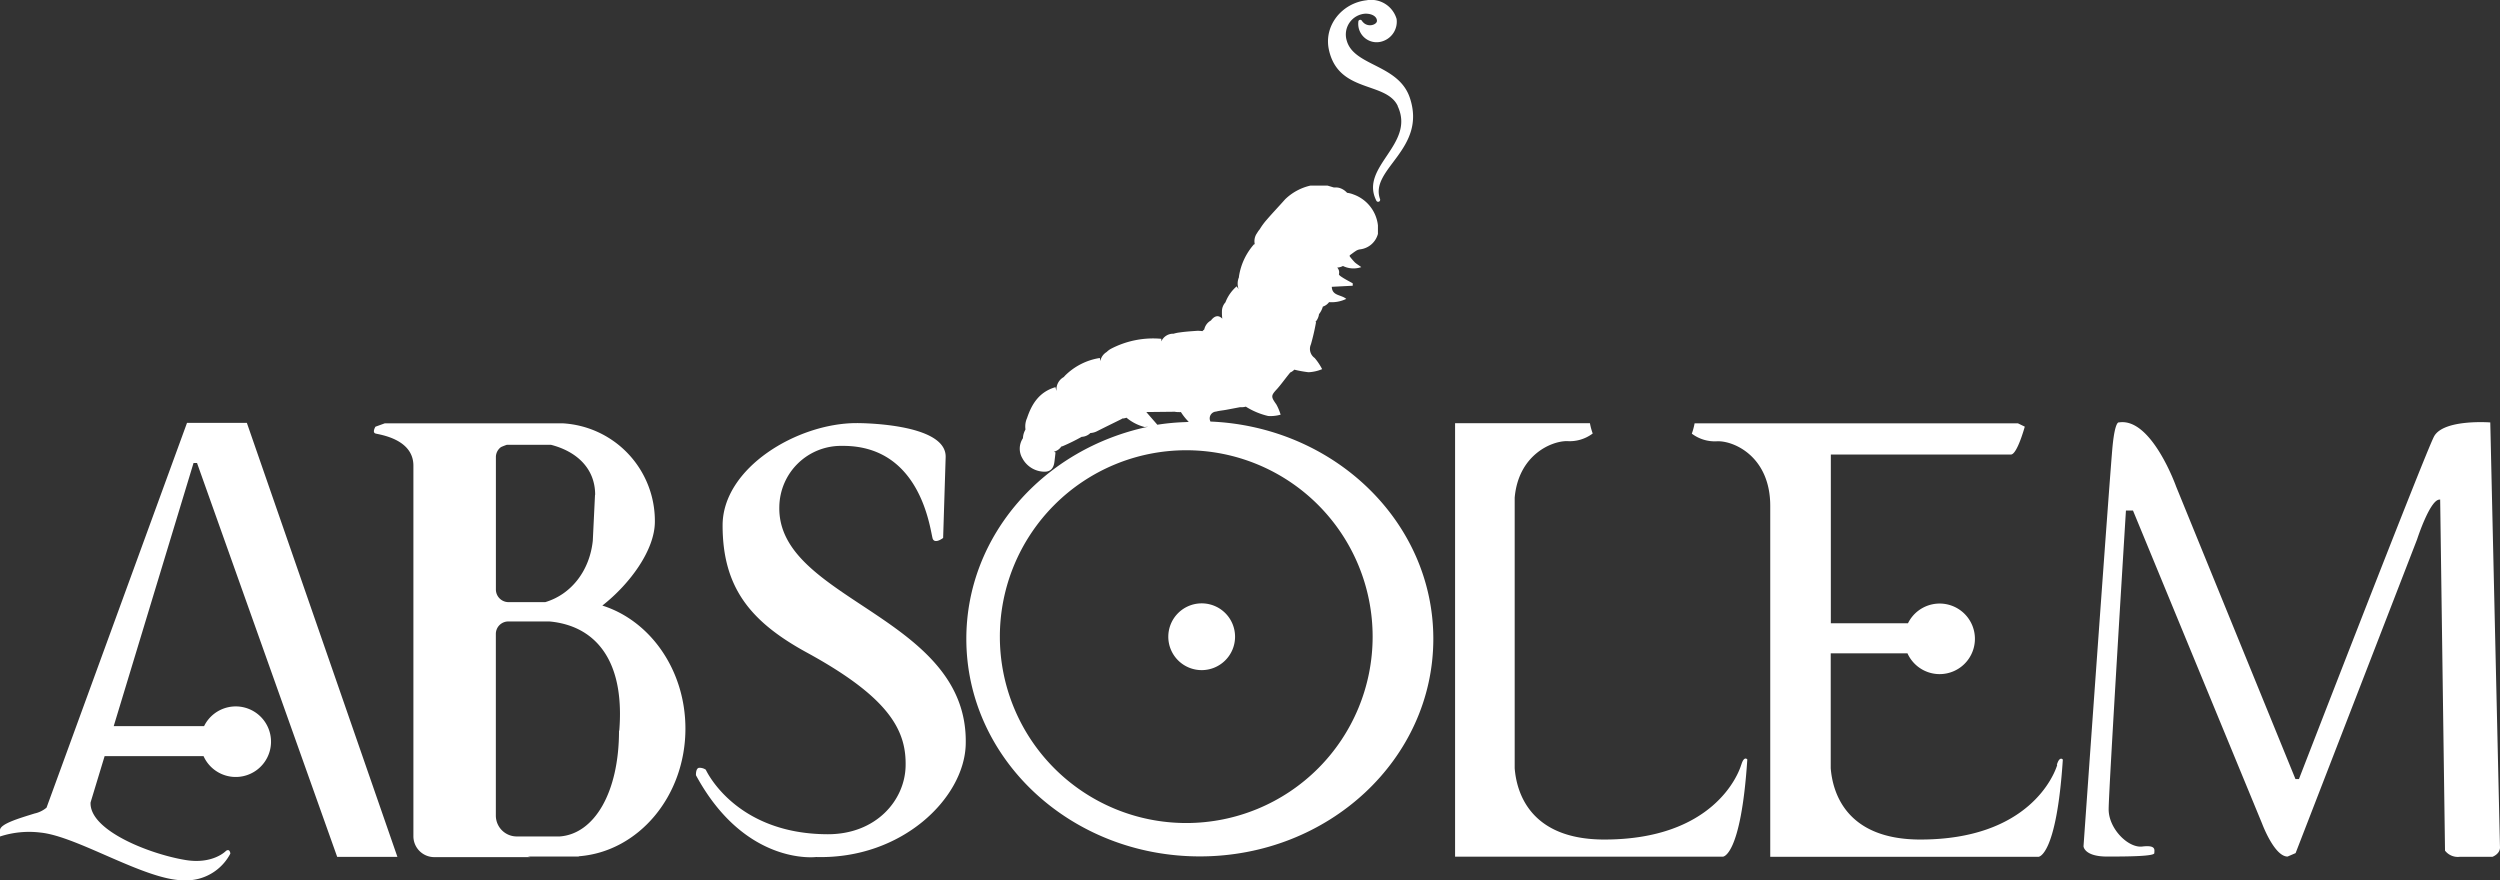
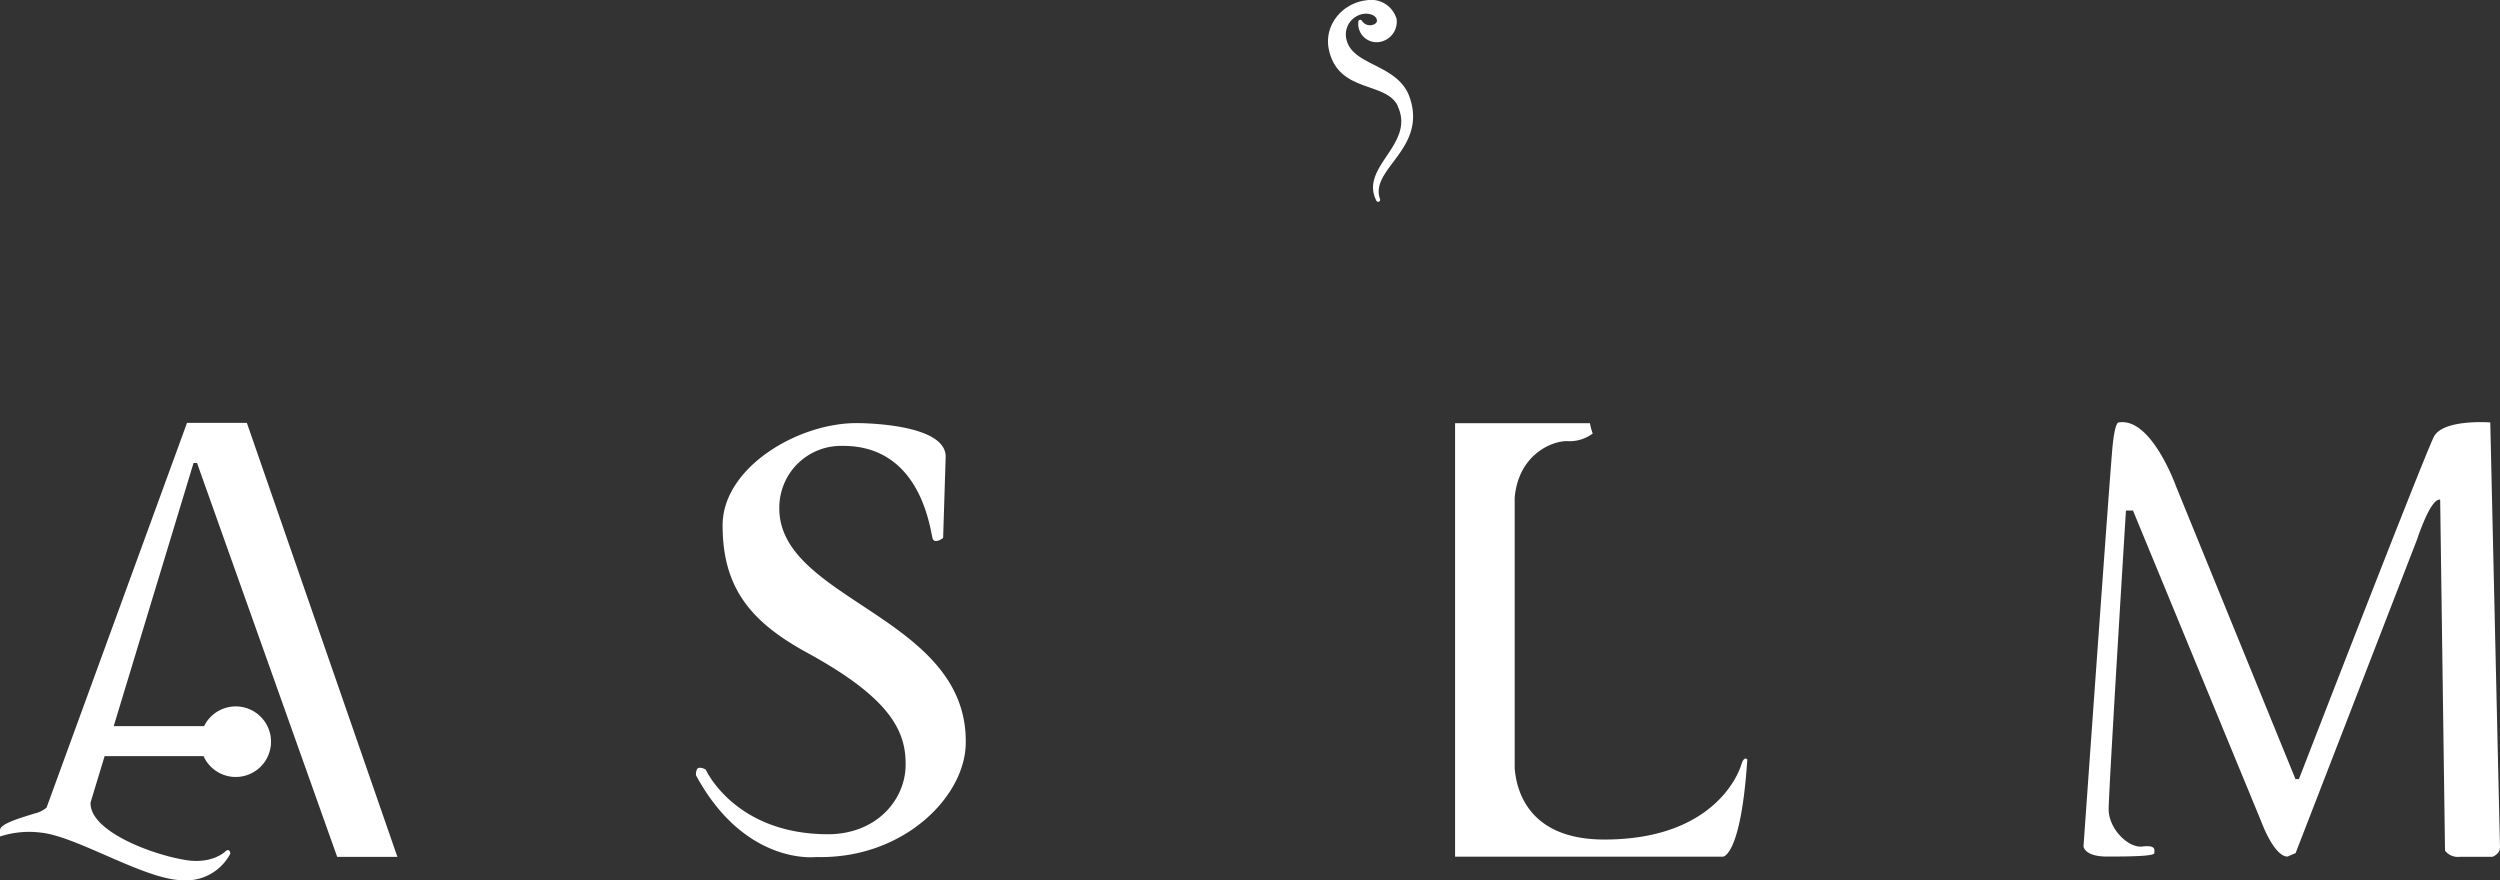
<svg xmlns="http://www.w3.org/2000/svg" viewBox="0 0 486.091 171.178">
  <rect x="0" y="0" width="486.091" height="171.178" fill="#333333" stroke="none" />
  <defs>
    <style>.cls-1,.cls-2{fill:#fff;}.cls-1{fill-rule:evenodd;}</style>
  </defs>
  <g id="Capa_2" data-name="Capa 2">
    <g id="Capa_1-2" data-name="Capa 1">
-       <path class="cls-1" d="M240.14,123.806a6.49,6.49,0,1,1-6.49-6.49h.01a6.48,6.48,0,0,1,6.48,6.48l0,.01" />
-       <path class="cls-1" d="M235.4,82.026h0a1.32,1.32,0,0,1,1.05-2c.67-.18,1.37-.23,2-.35l2.64-.5h.34a3,3,0,0,0,.8-.11,14.26,14.26,0,0,0,4.35,1.82,7.2,7.2,0,0,0,2.42-.26,9.848,9.848,0,0,0-.84-2c-1.06-1.5-1.07-1.69.15-3,.83-.93,1.57-2,2.56-3.2a2.44,2.44,0,0,0,.79-.55,22.413,22.413,0,0,0,2.76.5,7.86,7.86,0,0,0,2.65-.6,11.401,11.401,0,0,0-1.45-2.17,2.16,2.16,0,0,1-.73-2.65,43.66,43.66,0,0,0,1-4.34h-.14a2.75,2.75,0,0,0,.71-1.53,4.18,4.18,0,0,0,.75-1.47,2.48,2.48,0,0,0,1.21-.87,6.53,6.53,0,0,0,3.34-.63c-1-.86-2.75-.56-2.81-2.35l4.07-.21v-.47c-.6-.34-1.21-.65-1.78-1-.34-.22-.93-.56-.9-.78a1.35,1.35,0,0,0-.34-1.28,2.72,2.72,0,0,0,1.12-.31,4.61,4.61,0,0,0,3.56.22c-.46-.35-.9-.6-1.25-.92a14.13,14.13,0,0,1-1-1.17v-.2c.43-.31.85-.64,1.3-.92a2,2,0,0,1,.78-.25,4.08,4.08,0,0,0,3.41-3v-1.66a7.23,7.23,0,0,0-4.74-6,5.07,5.07,0,0,0-1.27-.33,1,1,0,0,0-.2-.21,3.14,3.14,0,0,0-1.26-.73,2.4,2.4,0,0,0-.87-.09h-.22l-1.24-.37h-3.33a10.38,10.38,0,0,0-4.9,2.65c-1.2,1.36-2.44,2.65-3.6,4a12.281,12.281,0,0,0-1.36,1.86,3.221,3.221,0,0,0-.38.51c-.09.13-.17.28-.27.42a2.72,2.72,0,0,0-.26,2.14l.06.16-.18-.41a12.21,12.21,0,0,0-3,6.33.761.761,0,0,0,0,.15,3.17,3.17,0,0,0-.07,2.31l-.38-.53a7.75,7.75,0,0,0-2.18,3.11,2.61,2.61,0,0,0-.68,1.82,8.791,8.791,0,0,0,.07,1.36c-.64-.67-1.35-.67-2.09.19l-.11.15a2.61,2.61,0,0,0-1.31,1.76,2.109,2.109,0,0,0-.35.32h0a6.399,6.399,0,0,0-1.07-.06c-1.11.08-2.22.15-3.32.31a6.869,6.869,0,0,0-1.22.25h0a2.51,2.51,0,0,0-2.39,1.5v-.51a17.71,17.71,0,0,0-9.9,2,3.93,3.93,0,0,0-.73.57,2.63,2.63,0,0,0-1.23,1.77l-.09-.61a12.27,12.27,0,0,0-6.76,3.42c-.07.09-.16.17-.24.28a2.74,2.74,0,0,0-1.42,2.72c-.08-.24-.15-.5-.21-.75-3.1.91-4.58,3.18-5.52,6a4,4,0,0,0-.31,2.21l-.14.3a3.49,3.49,0,0,0-.35,1.41,3.66,3.66,0,0,0-.1,3.93,4.91,4.91,0,0,0,4.3,2.59c1.26,0,1.78-.78,1.92-1.93.09-.7.17-1.42.21-1.81l-.3-.15a2.42,2.42,0,0,0,1.42-1,1.891,1.891,0,0,0,.36-.11,38.8,38.8,0,0,0,3.61-1.78,2.55,2.55,0,0,0,1.69-.74,3.25,3.25,0,0,0,1.35-.38c1.6-.81,3.21-1.59,4.78-2.37v-.06a3.06,3.06,0,0,0,.89-.17,9,9,0,0,0,3.52,1.81l.73-.06c-20.26,4.25-35.39,21.1-35.39,41.25,0,23.37,20.33,42.3,45.4,42.3s45.4-18.93,45.4-42.3c0-22.7-19.2-41.22-43.29-42.25m-10.4.58-2.12-2.43,5.55-.06a2.46,2.46,0,0,0,.68.06,2.069,2.069,0,0,0,.5,0,10.69,10.69,0,0,0,1.53,1.91l-.72.05a43.851,43.851,0,0,0-5.41.51m5.65,77.44a36.24,36.24,0,1,1,36.23-36.25v.02a36.23,36.23,0,0,1-36.23,36.23h0" />
      <path class="cls-1" d="M271.77,20.656c3.47,7.45-7.46,11.73-4.18,18.32a.395.395,0,1,0,.73-.3c-2.05-5.85,9.21-9.68,5.78-19.73-2.24-6.48-10.88-6.07-12.25-11.07a4.06,4.06,0,0,1,3.65-5.22c1.4,0,2.23.64,2.23,1.4s-1.9,1.47-2.92,0a.37.37,0,0,0-.7.19,3.58,3.58,0,0,0,4.7,3.78,4,4,0,0,0,2.74-4.34,5.154,5.154,0,0,0-5.88-3.63c-4.69.55-8.27,4.84-7.3,9.54,1.81,8.58,11.11,6.17,13.4,11" />
      <path class="cls-1" d="M38.31,90.026l27.25,76.58H77.27L48,82.226H36.36l-27.17,74.42-.14.39a5.43,5.43,0,0,1-2.34,1.14c-2.85.89-6.71,2-6.71,3.23v1.24a18.18,18.18,0,0,1,7.9-.76c7.14.72,20.33,9.28,27.82,9.28a9.7,9.7,0,0,0,9.07-5.2s-.08-1.06-.85-.52c0,0-2.56,2.7-8,1.75-6.94-1.17-18.59-5.76-18.33-11.17l2.73-9H39.58a6.86,6.86,0,1,0,.1-5.84H22.11l15.52-51.16Z" />
      <path class="cls-1" d="M474.46,97.216l.94,68.18a3.14,3.14,0,0,0,2.85,1.2h6.37s1.51-.54,1.47-1.87-1.89-82.59-1.89-82.59-9.14-.7-10.95,2.76S447,151.476,447,151.476h-.68l-23.2-56.87s-4.79-13.48-11.12-12.47c0,0-.73-.43-1.23,4.5s-5.66,77.91-5.66,77.91.1,2,4.6,2,9.17-.07,9.17-.67.41-1.61-2.34-1.28-6.54-3.48-6.54-7.23,3.36-58.1,3.36-58.1h1.37l25.11,60.89s2.37,6.39,4.95,6.39l1.56-.67,23.62-61s2.66-8.23,4.53-7.71" />
-       <path class="cls-2" d="M400,148.726c-.54,1.82-5.42,14.51-26.61,14.51-14.52,0-17.06-9.24-17.43-13.86v-22.35h14.92a6.86,6.86,0,1,0,.1-5.84h-15v-32.81H391c1.21,0,2.69-5.42,2.69-5.42l-1.32-.64H329.49a12.309,12.309,0,0,1-.54,2,7.42,7.42,0,0,0,5,1.48c3.37-.06,10.25,3.12,10.25,12.56v68.24h52.15s3.5,0,4.74-18.9c0,0-.61-.8-1.16,1" />
      <path class="cls-2" d="M338.55,148.726c-.54,1.82-5.42,14.51-26.61,14.51-14.52,0-17.07-9.24-17.43-13.86v-52.61h0c.72-8.2,7-11,10.17-11a7.42,7.42,0,0,0,5-1.48,12.309,12.309,0,0,1-.54-2H282.92v84.28H335s3.5,0,4.74-18.9c0,0-.61-.8-1.16,1" />
-       <path class="cls-2" d="M117.13,117.736c5.39-4.23,10.2-10.82,10.2-16.31a19,19,0,0,0-18-19.12H74.83l-1.83.66s-.68,1.1,0,1.32,7.38,1,7.38,6.26v72.05a4.06,4.06,0,0,0,4.06,4.06h18.69l-.51-.11h9.85l.12-.06c11.55-.9,20.68-11.66,20.68-24.82,0-11.38-6.84-21-16.18-23.93m-1.4-21.51-.43,8.91c-.62,5.87-4.21,10.44-9.24,11.94H98.84a2.46,2.46,0,0,1-2.42-2.43v-25.72a2.4,2.4,0,0,1,1-2,11.998,11.998,0,0,1,1.13-.44h8.58c4.84,1.24,8.59,4.47,8.59,9.72m4.64,45.85c0,12.09-4.83,20.09-11.52,20.58h-8.37a4.06,4.06,0,0,1-4.06-4.06v-35.31a2.42,2.42,0,0,1,2.41-2.43l.01,0h8a16.81,16.81,0,0,1,3.58.7c6.36,2,11,8.1,10,20.54" />
      <path class="cls-2" d="M163.75,86.696a11.999,11.999,0,0,0-12.22,11.79c-.5,18.32,36.93,21.25,36.24,46.29-.29,10.38-12.36,22.32-29.1,21.86,0,0-13.79,1.76-23.35-15.9,0,0-.08-1.45.67-1.45a2.17,2.17,0,0,1,1.24.37s5.63,12.53,23.74,12.55c9.37,0,14.93-6.57,15.11-13.17.2-7-3.16-13.39-19.17-22.14-11-6-16.41-12.65-16.41-24.75,0-11.16,14.5-19.88,26.05-19.88,0,0,17.53-.11,17.32,6.63s-.49,15.7-.49,15.7-1.52,1.19-2,.22-1.87-18.25-17.62-18.12" />
    </g>
  </g>
</svg>